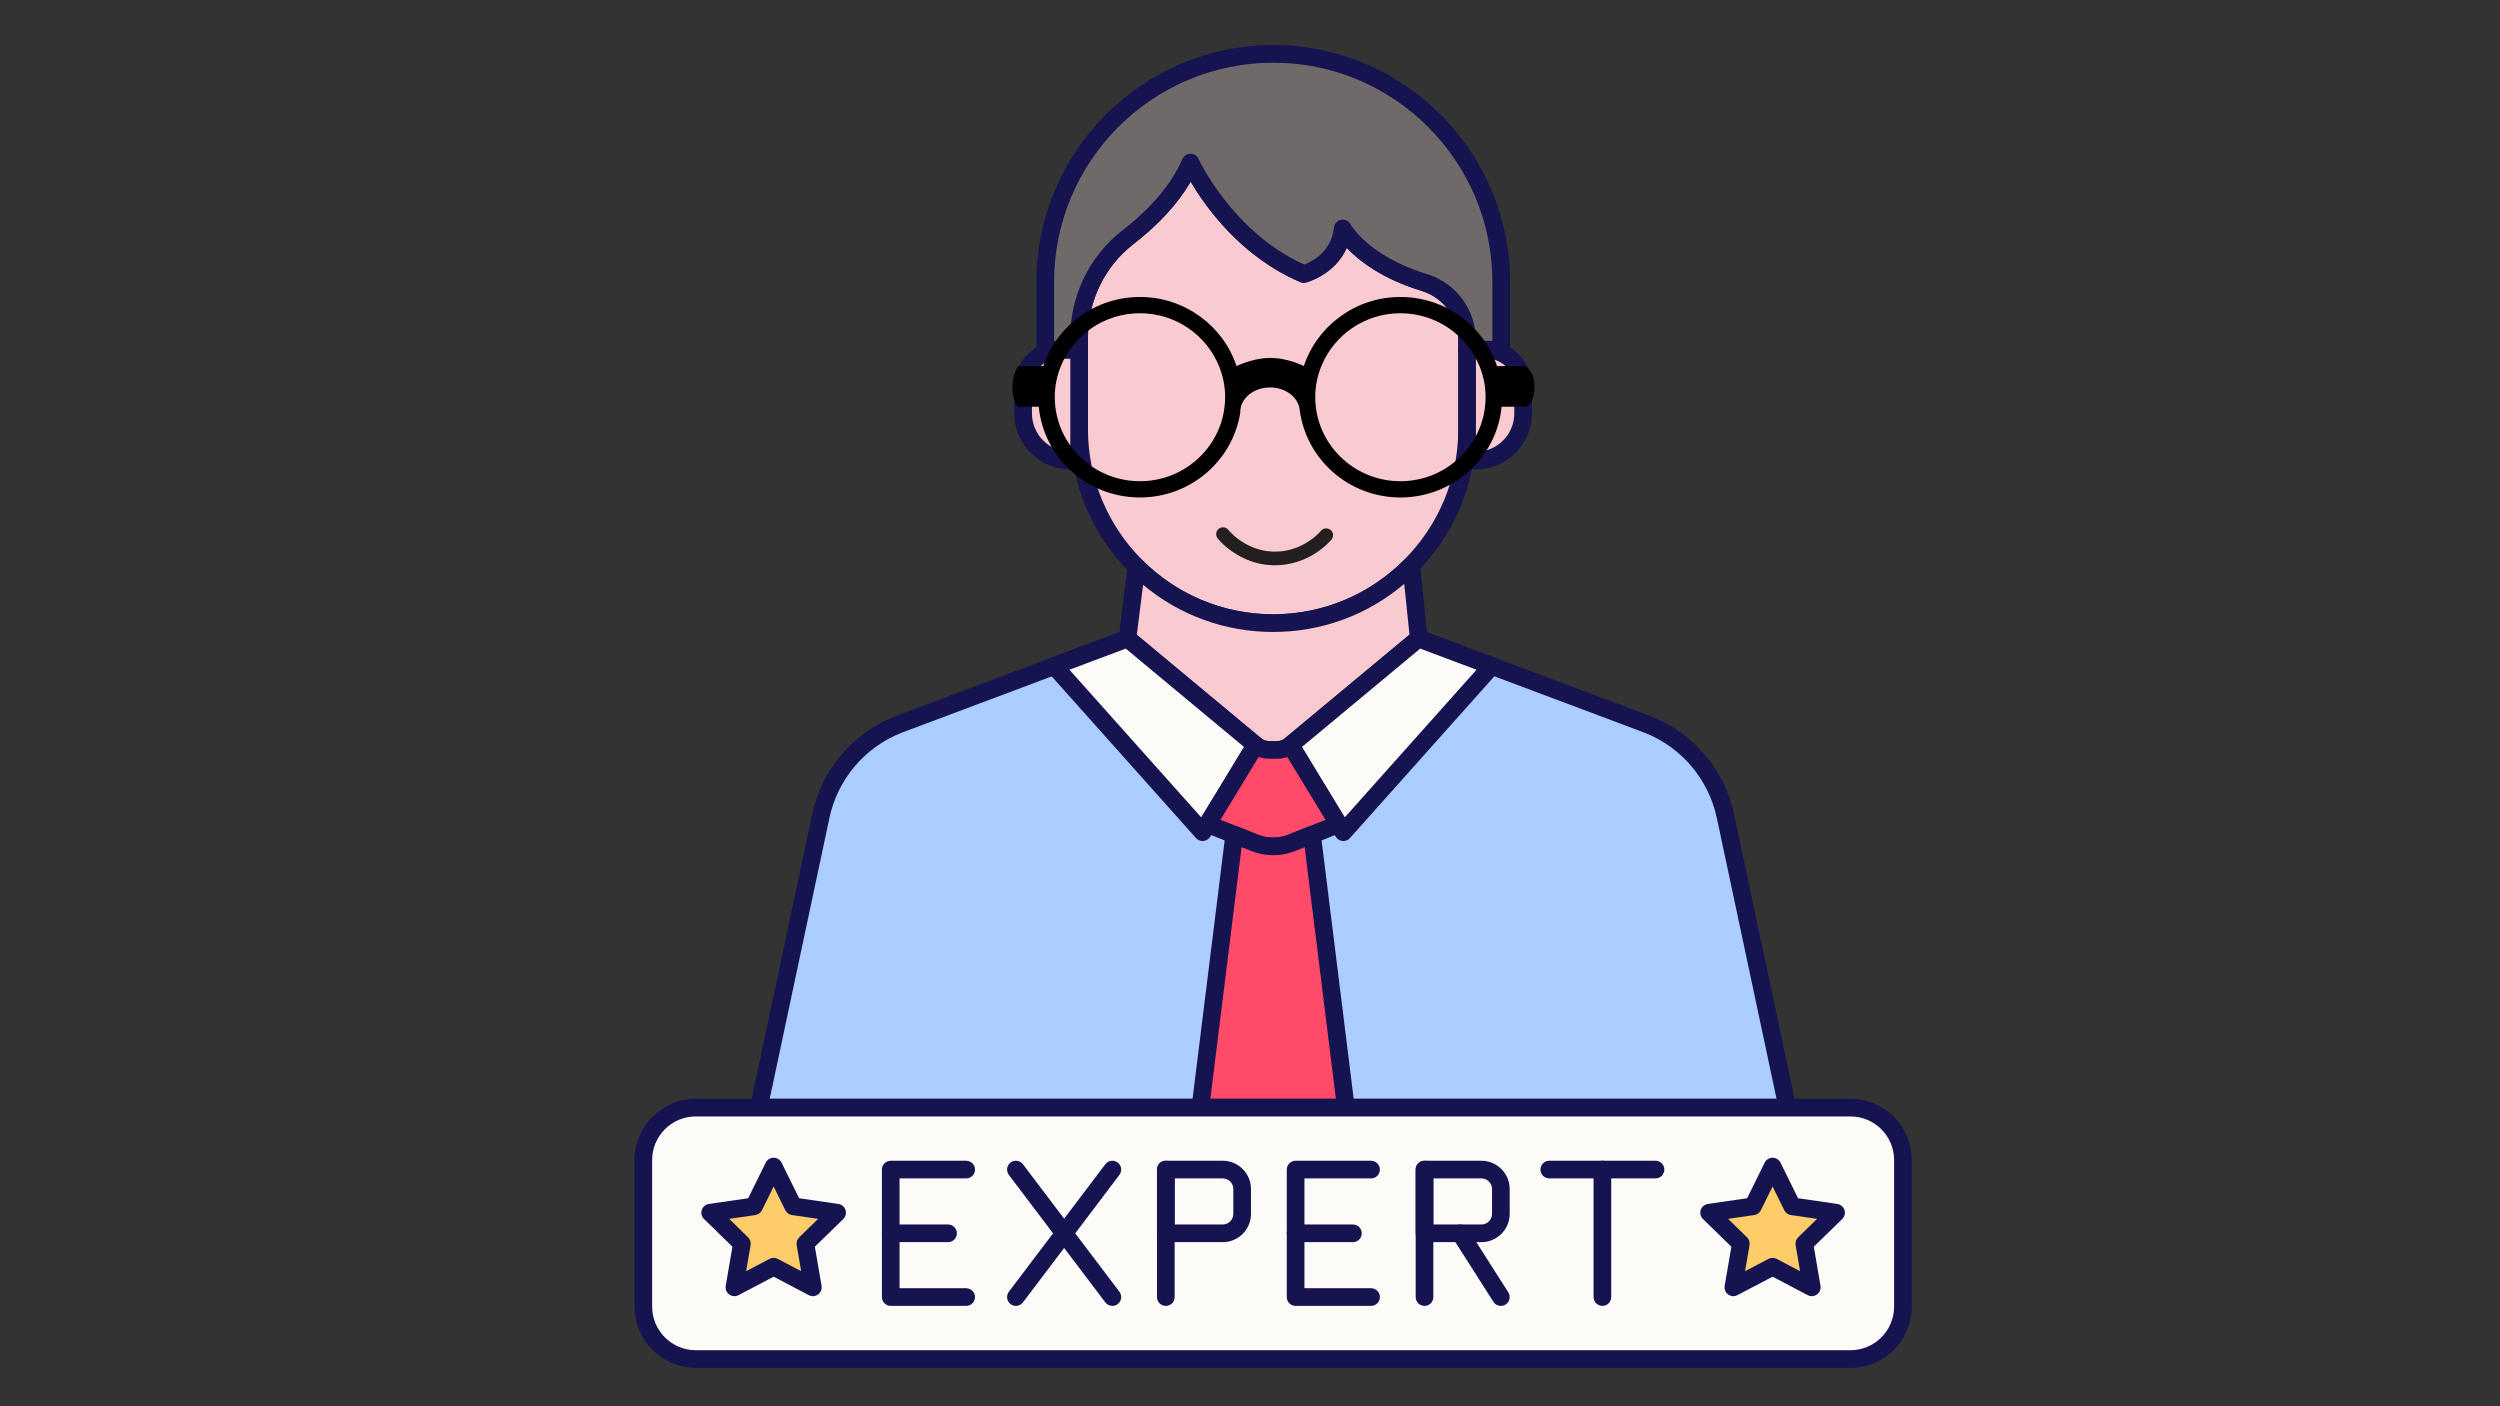
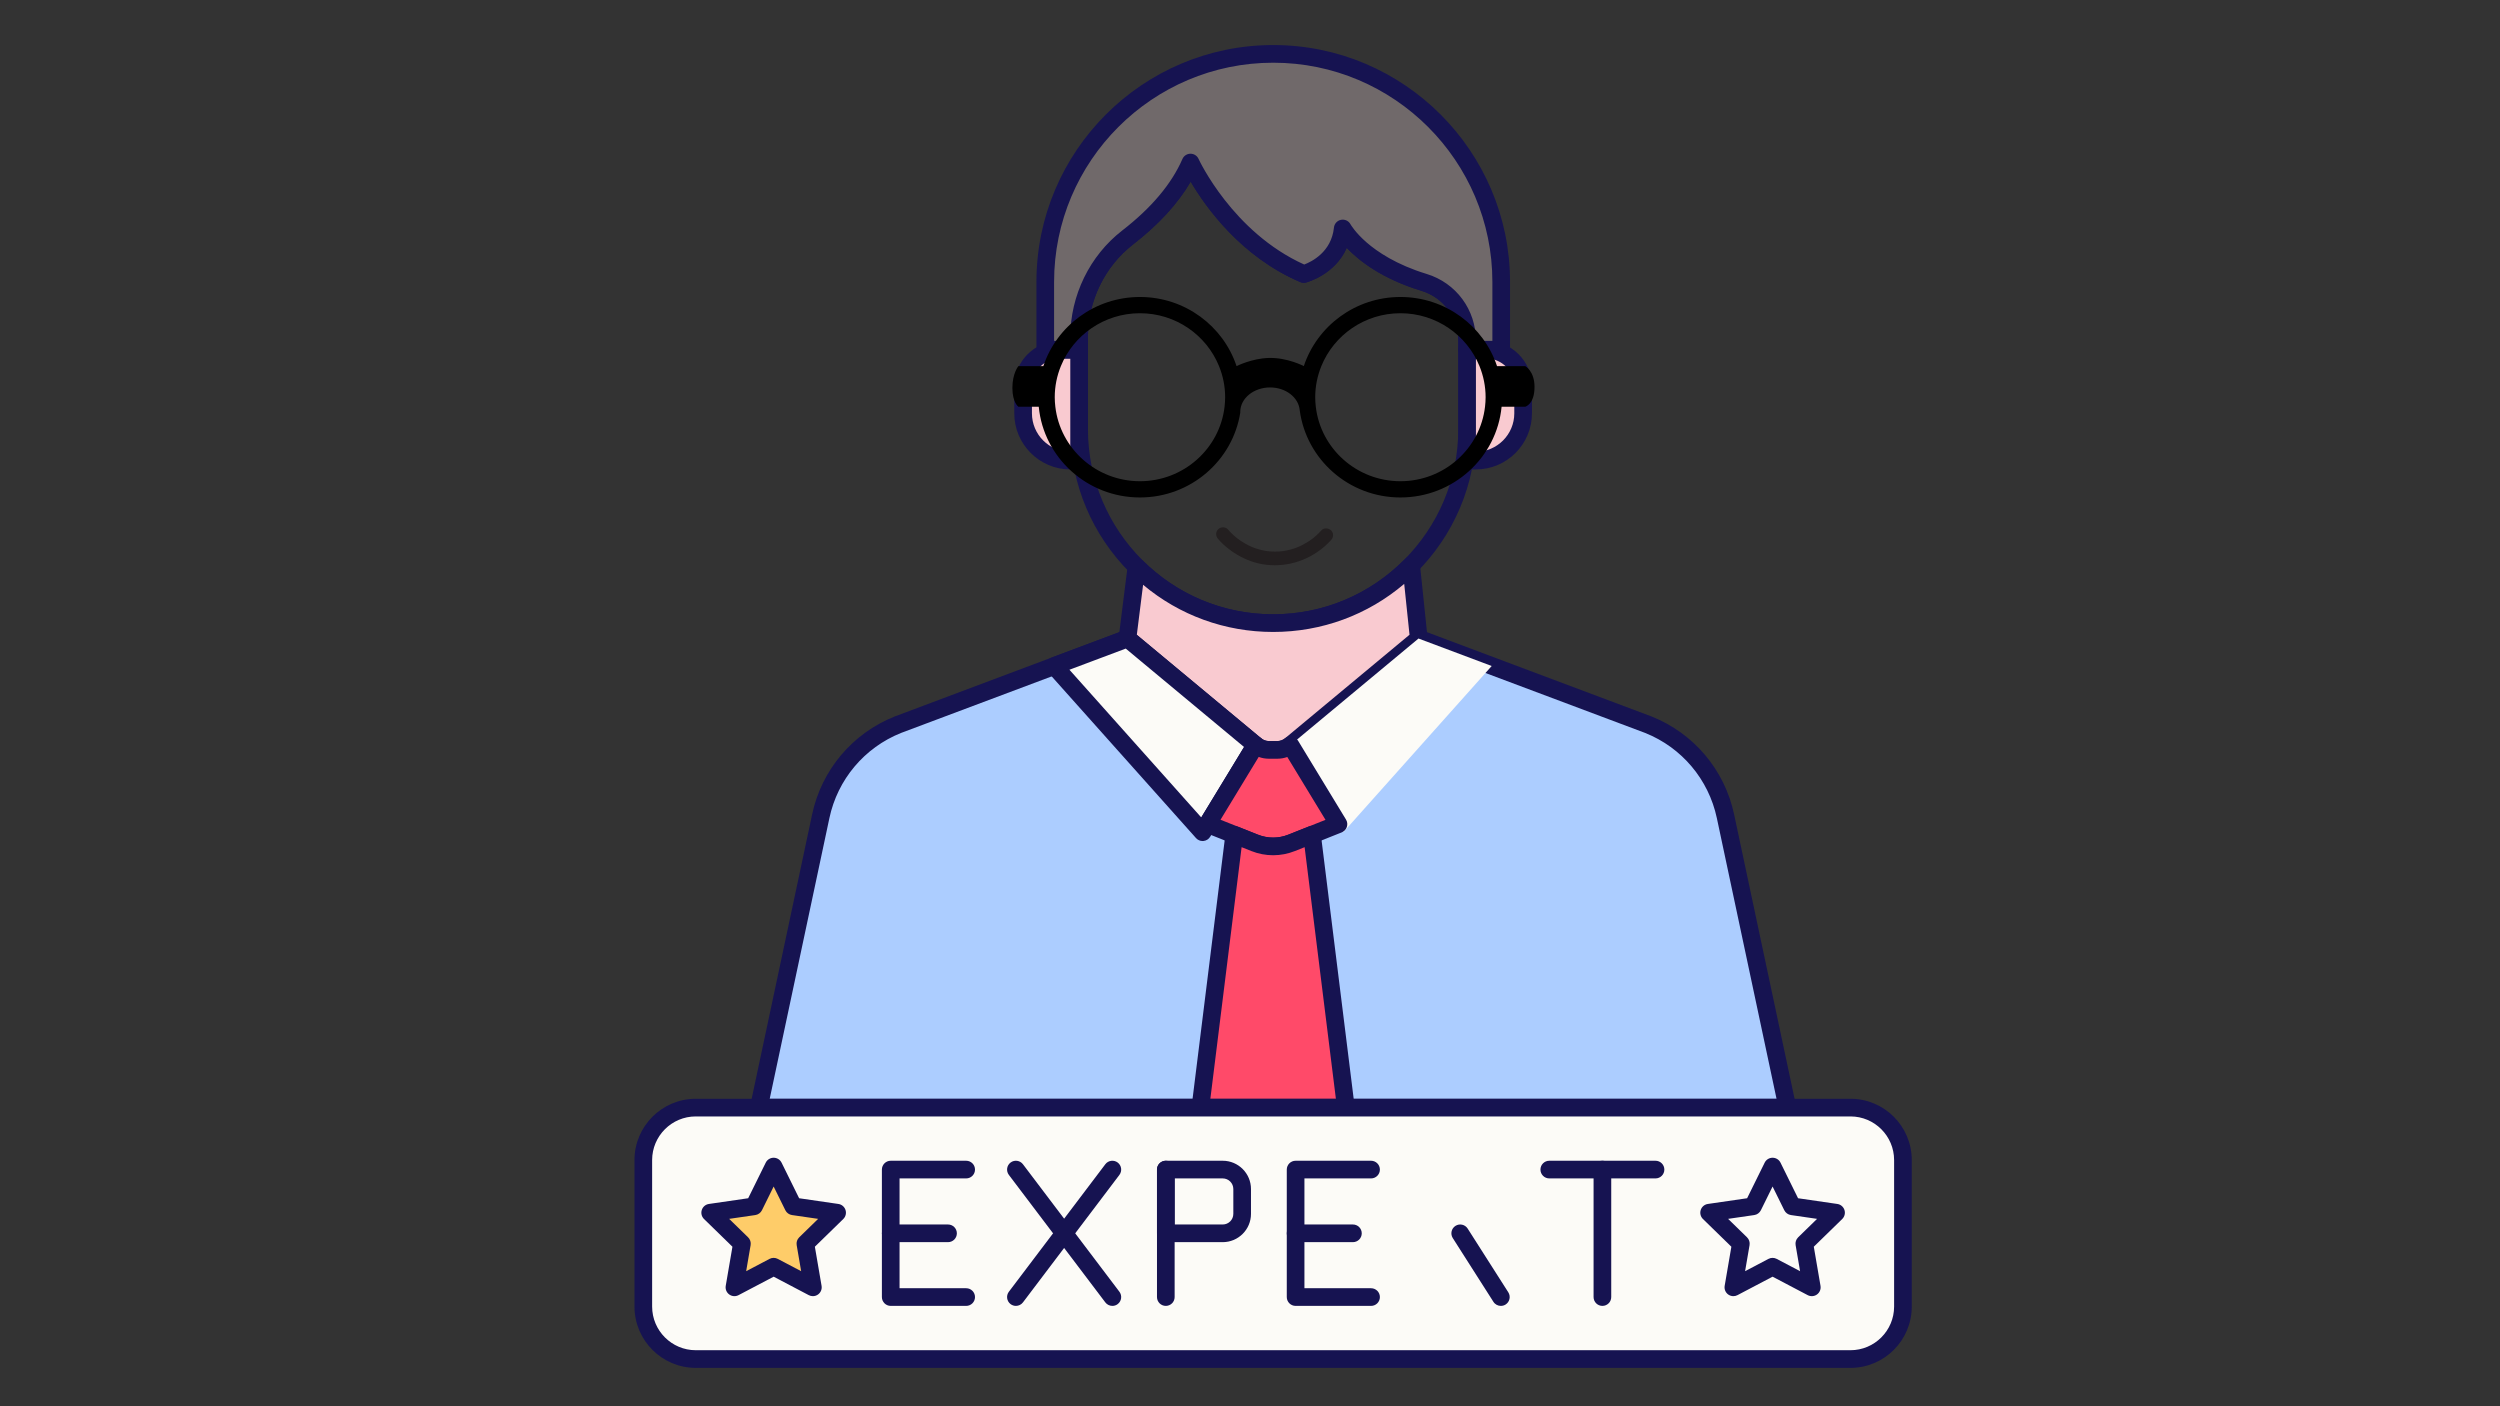
<svg xmlns="http://www.w3.org/2000/svg" width="1920" zoomAndPan="magnify" viewBox="0 0 1440 810" height="1080" preserveAspectRatio="xMidYMid meet" version="1.0">
  <rect x="0" y="0" width="1440" height="810" fill="#333333" stroke="none" />
  <defs>
    <clipPath id="fee61859a6">
      <path d="M 596 25.547 L 870 25.547 L 870 207 L 596 207 Z M 596 25.547 " clip-rule="nonzero" />
    </clipPath>
    <clipPath id="a8ccbebcb0">
      <path d="M 365.441 632 L 1101.191 632 L 1101.191 788 L 365.441 788 Z M 365.441 632 " clip-rule="nonzero" />
    </clipPath>
    <clipPath id="5864e17363">
      <path d="M 583.133 171 L 883.883 171 L 883.883 287 L 583.133 287 Z M 583.133 171 " clip-rule="nonzero" />
    </clipPath>
  </defs>
  <path fill="#accdff" d="M 993.875 470.156 C 988.797 446.273 972.145 426.5 949.48 417.441 L 817.219 367.789 L 743.426 429.16 C 741.266 430.953 738.547 431.938 735.742 431.938 L 730.891 431.938 C 728.082 431.938 725.367 430.953 723.207 429.16 L 649.414 367.789 L 517.156 417.441 C 494.488 426.5 477.836 446.273 472.758 470.156 L 437.07 637.977 L 1029.562 637.977 Z M 993.875 470.156 " fill-opacity="1" fill-rule="nonzero" />
  <path fill="#161351" d="M 1029.562 643.066 L 437.07 643.066 C 435.539 643.066 434.086 642.371 433.121 641.18 C 432.156 639.984 431.781 638.422 432.098 636.918 L 467.785 469.098 C 473.227 443.504 490.977 422.426 515.27 412.715 L 515.367 412.676 L 647.629 363.023 C 649.34 362.383 651.262 362.707 652.668 363.875 L 726.457 425.246 C 727.699 426.281 729.273 426.848 730.891 426.848 L 735.742 426.848 C 737.359 426.848 738.934 426.281 740.176 425.246 L 813.969 363.875 C 815.375 362.707 817.297 362.383 819.008 363.023 L 951.266 412.676 L 951.367 412.715 C 975.656 422.426 993.406 443.5 998.852 469.098 L 1034.535 636.918 C 1034.855 638.422 1034.48 639.984 1033.516 641.18 C 1032.547 642.371 1031.098 643.066 1029.562 643.066 Z M 443.355 632.891 L 1023.281 632.891 L 988.902 471.215 C 984.168 448.965 968.746 430.641 947.641 422.184 L 818.199 373.59 L 746.676 433.07 C 743.613 435.621 739.73 437.023 735.742 437.023 L 730.891 437.023 C 726.902 437.023 723.02 435.621 719.957 433.07 L 648.438 373.59 L 518.992 422.184 C 497.887 430.641 482.465 448.965 477.734 471.215 Z M 443.355 632.891 " fill-opacity="1" fill-rule="nonzero" />
-   <path fill="#f9cad0" d="M 773.414 131.602 C 771.277 152.461 750.961 157.812 750.961 157.812 C 706.051 138.555 685.734 93.629 685.734 93.629 C 678.266 110.816 664.402 125.258 649.527 136.781 C 631.82 150.5 621.578 171.738 621.578 194.141 L 621.578 247.133 C 621.578 308.871 671.605 358.922 733.316 358.922 C 795.027 358.922 845.055 308.871 845.055 247.133 L 845.055 196.262 C 845.055 180.816 834.992 167.137 820.227 162.641 C 784.109 151.648 773.414 131.602 773.414 131.602 Z M 773.414 131.602 " fill-opacity="1" fill-rule="nonzero" />
  <path fill="#161351" d="M 733.316 364.008 C 668.898 364.008 616.492 311.578 616.492 247.133 L 616.492 194.141 C 616.492 170.219 627.68 147.273 646.414 132.758 C 663.188 119.77 674.848 105.922 681.07 91.598 C 681.875 89.754 683.688 88.555 685.699 88.539 L 685.734 88.539 C 687.73 88.539 689.547 89.707 690.367 91.531 C 690.559 91.949 709.945 133.746 751.223 152.367 C 755.469 150.766 766.914 145.172 768.355 131.082 C 768.586 128.855 770.242 127.039 772.434 126.609 C 774.621 126.184 776.828 127.223 777.887 129.176 C 777.934 129.262 780.512 133.844 787.113 139.598 C 793.258 144.957 804.25 152.461 821.707 157.773 C 838.715 162.953 850.145 178.418 850.145 196.258 L 850.145 247.133 C 850.145 311.578 797.734 364.008 733.316 364.008 Z M 685.836 104.633 C 678.465 117.289 667.34 129.418 652.641 140.805 C 636.375 153.406 626.66 173.344 626.66 194.141 L 626.66 247.133 C 626.66 305.969 674.508 353.832 733.316 353.832 C 792.125 353.832 839.969 305.969 839.969 247.133 L 839.969 196.262 C 839.969 182.926 831.441 171.375 818.742 167.508 C 796.027 160.594 782.773 150.168 775.719 142.781 C 768.984 158.141 753.059 162.516 752.254 162.73 C 751.156 163.016 749.996 162.93 748.957 162.484 C 714.676 147.789 694.379 119.184 685.836 104.633 Z M 773.414 131.602 L 773.426 131.602 Z M 773.414 131.602 " fill-opacity="1" fill-rule="nonzero" />
  <path fill="#f9cad0" d="M 610.461 201.418 L 621.578 201.418 L 621.578 264.16 C 621.578 264.797 621.059 265.316 620.422 265.316 L 616.535 265.316 C 601.512 265.316 589.312 253.113 589.312 238.078 L 589.312 222.578 C 589.312 210.898 598.789 201.422 610.461 201.422 Z M 610.461 201.418 " fill-opacity="1" fill-rule="nonzero" />
  <path fill="#161351" d="M 620.426 270.402 L 616.535 270.402 C 598.723 270.402 584.227 255.902 584.227 238.078 L 584.227 222.574 C 584.227 208.102 595.996 196.332 610.461 196.332 L 621.578 196.332 C 624.383 196.332 626.66 198.609 626.66 201.418 L 626.66 264.16 C 626.66 267.602 623.863 270.402 620.426 270.402 Z M 610.461 206.508 C 601.605 206.508 594.398 213.715 594.398 222.574 L 594.398 238.078 C 594.398 250.273 604.305 260.203 616.492 260.227 L 616.492 206.508 Z M 610.461 206.508 " fill-opacity="1" fill-rule="nonzero" />
  <path fill="#f9cad0" d="M 850.098 265.312 L 846.211 265.312 C 845.574 265.312 845.055 264.797 845.055 264.16 L 845.055 201.418 L 856.172 201.418 C 867.844 201.418 877.32 210.898 877.32 222.574 L 877.32 238.078 C 877.32 253.109 865.121 265.312 850.098 265.312 Z M 850.098 265.312 " fill-opacity="1" fill-rule="nonzero" />
  <path fill="#161351" d="M 850.098 270.402 L 846.211 270.402 C 842.77 270.402 839.973 267.602 839.973 264.16 L 839.973 201.418 C 839.973 198.609 842.25 196.332 845.059 196.332 L 856.172 196.332 C 870.637 196.332 882.406 208.102 882.406 222.574 L 882.406 238.078 C 882.406 255.902 867.91 270.402 850.098 270.402 Z M 850.141 206.508 L 850.141 260.227 C 862.328 260.203 872.234 250.277 872.234 238.078 L 872.234 222.574 C 872.234 213.715 865.031 206.508 856.172 206.508 Z M 850.141 206.508 " fill-opacity="1" fill-rule="nonzero" />
  <path fill="#70696a" d="M 845.055 201.418 L 862.945 201.418 C 863.539 201.418 864.121 201.465 864.699 201.535 L 864.699 162.402 C 864.699 89.852 805.906 31.035 733.383 31.035 C 660.863 31.035 602.07 89.852 602.07 162.402 L 602.07 201.516 C 602.602 201.457 603.141 201.418 603.688 201.418 L 621.578 201.418 L 621.578 194.141 C 621.578 171.738 631.816 150.496 649.527 136.781 C 664.402 125.258 678.266 110.812 685.734 93.629 C 685.734 93.629 706.051 138.555 750.957 157.812 C 750.957 157.812 771.273 152.461 773.414 131.602 C 773.414 131.602 784.109 151.648 820.227 162.641 C 834.992 167.137 845.055 180.816 845.055 196.262 Z M 845.055 201.418 " fill-opacity="1" fill-rule="nonzero" />
  <g clip-path="url(#fee61859a6)">
    <path fill="#161351" d="M 864.699 206.621 C 864.496 206.621 864.293 206.609 864.09 206.586 C 863.633 206.531 863.27 206.508 862.945 206.508 L 845.055 206.508 C 842.25 206.508 839.973 204.23 839.973 201.418 L 839.973 196.262 C 839.973 182.926 831.441 171.375 818.746 167.508 C 796.031 160.594 782.773 150.168 775.723 142.781 C 768.984 158.141 753.059 162.516 752.254 162.73 C 751.16 163.016 749.996 162.93 748.957 162.484 C 714.676 147.789 694.379 119.184 685.84 104.633 C 678.465 117.289 667.34 129.418 652.641 140.805 C 636.375 153.406 626.664 173.344 626.664 194.141 L 626.664 201.418 C 626.664 204.23 624.387 206.508 621.578 206.508 L 603.688 206.508 C 603.375 206.508 603.031 206.527 602.637 206.57 C 601.199 206.73 599.762 206.273 598.68 205.309 C 597.602 204.344 596.984 202.965 596.984 201.516 L 596.984 162.402 C 596.984 87.16 658.176 25.945 733.387 25.945 C 808.594 25.945 869.785 87.16 869.785 162.402 L 869.785 201.535 C 869.785 202.992 869.16 204.379 868.07 205.344 C 867.137 206.172 865.934 206.621 864.699 206.621 Z M 850.141 196.332 L 859.613 196.332 L 859.613 162.402 C 859.613 92.77 802.988 36.121 733.383 36.121 C 663.781 36.121 607.156 92.77 607.156 162.402 L 607.156 196.332 L 616.492 196.332 L 616.492 194.141 C 616.492 170.219 627.676 147.273 646.414 132.758 C 663.188 119.77 674.844 105.922 681.07 91.598 C 681.871 89.754 683.688 88.555 685.695 88.539 L 685.734 88.539 C 687.73 88.539 689.543 89.707 690.367 91.531 C 690.559 91.953 709.945 133.746 751.223 152.367 C 755.465 150.766 766.91 145.172 768.355 131.082 C 768.582 128.855 770.238 127.039 772.434 126.609 C 774.629 126.18 776.848 127.23 777.898 129.207 C 777.91 129.223 780.48 133.816 787.109 139.598 C 793.258 144.957 804.246 152.461 821.703 157.777 C 838.715 162.953 850.141 178.418 850.141 196.262 Z M 850.141 196.332 " fill-opacity="1" fill-rule="nonzero" />
  </g>
  <path fill="#f9cad0" d="M 733.316 358.922 C 702.605 358.922 674.793 346.523 654.598 326.465 L 649.414 367.789 L 723.207 429.16 C 725.367 430.957 728.086 431.938 730.891 431.938 L 735.742 431.938 C 738.551 431.938 741.266 430.957 743.426 429.16 L 817.219 367.789 L 812.824 325.668 C 792.566 346.195 764.43 358.922 733.316 358.922 Z M 733.316 358.922 " fill-opacity="1" fill-rule="nonzero" />
  <path fill="#161351" d="M 735.742 437.027 L 730.891 437.027 C 726.906 437.027 723.023 435.621 719.957 433.074 L 646.164 371.699 C 644.828 370.59 644.152 368.879 644.367 367.156 L 649.551 325.832 C 649.789 323.906 651.105 322.285 652.938 321.656 C 654.77 321.02 656.801 321.488 658.18 322.855 C 678.293 342.832 704.977 353.832 733.316 353.832 C 762.055 353.832 789.004 342.562 809.207 322.098 C 810.586 320.695 812.656 320.215 814.508 320.871 C 816.363 321.523 817.68 323.184 817.883 325.145 L 822.273 367.262 C 822.449 368.949 821.773 370.617 820.469 371.703 L 746.676 433.074 C 743.609 435.625 739.727 437.027 735.742 437.027 Z M 654.809 365.656 L 726.457 425.246 C 727.703 426.281 729.277 426.852 730.891 426.852 L 735.742 426.852 C 737.359 426.852 738.934 426.281 740.176 425.246 L 811.879 365.613 L 808.824 336.32 C 787.75 354.246 761.309 364.008 733.316 364.008 C 705.637 364.008 679.398 354.426 658.422 336.836 Z M 654.809 365.656 " fill-opacity="1" fill-rule="nonzero" />
  <path fill="#fcfbf7" d="M 649.414 367.789 L 607.25 383.617 L 692.699 479.348 L 723.207 429.16 Z M 649.414 367.789 " fill-opacity="1" fill-rule="nonzero" />
  <path fill="#161351" d="M 692.699 484.438 C 691.258 484.438 689.875 483.824 688.906 482.738 L 603.457 387.008 C 602.34 385.754 601.91 384.031 602.312 382.402 C 602.715 380.77 603.895 379.445 605.465 378.855 L 647.629 363.027 C 649.34 362.387 651.262 362.707 652.664 363.879 L 726.457 425.25 C 728.395 426.859 728.859 429.648 727.551 431.805 L 697.047 481.992 C 696.207 483.367 694.77 484.266 693.164 484.414 C 693.008 484.43 692.855 484.438 692.699 484.438 Z M 615.992 385.77 L 691.922 470.84 L 716.582 430.27 L 648.434 373.59 L 615.992 385.773 Z M 615.992 385.77 " fill-opacity="1" fill-rule="nonzero" />
  <path fill="#fcfbf7" d="M 817.059 367.789 L 859.219 383.617 L 773.77 479.348 L 743.266 429.16 Z M 817.059 367.789 " fill-opacity="1" fill-rule="nonzero" />
-   <path fill="#161351" d="M 773.773 484.438 C 773.617 484.438 773.461 484.43 773.309 484.414 C 771.703 484.266 770.262 483.367 769.426 481.992 L 738.918 431.805 C 737.609 429.648 738.074 426.859 740.016 425.25 L 813.809 363.879 C 815.211 362.711 817.137 362.387 818.844 363.027 L 861.008 378.855 C 862.578 379.445 863.758 380.773 864.16 382.402 C 864.562 384.031 864.133 385.754 863.016 387.008 L 777.566 482.738 C 776.598 483.824 775.215 484.438 773.773 484.438 Z M 749.887 430.266 L 774.551 470.836 L 850.48 385.77 L 818.035 373.59 L 749.891 430.266 Z M 749.887 430.266 " fill-opacity="1" fill-rule="nonzero" />
  <path fill="#ff4a69" d="M 743.316 429.246 C 741.176 430.984 738.504 431.938 735.742 431.938 L 730.891 431.938 C 728.082 431.938 725.367 430.957 723.207 429.16 L 695.543 474.668 C 695.543 474.668 722.668 485.48 722.668 485.48 C 729.504 488.203 737.129 488.203 743.965 485.48 L 770.961 474.723 L 743.316 429.242 Z M 743.316 429.246 " fill-opacity="1" fill-rule="nonzero" />
  <path fill="#161351" d="M 733.316 492.621 C 729.07 492.621 724.828 491.816 720.785 490.207 L 693.664 479.395 C 692.273 478.844 691.195 477.703 690.723 476.281 C 690.246 474.863 690.422 473.305 691.199 472.027 L 718.863 426.516 C 719.629 425.254 720.91 424.387 722.367 424.141 C 723.832 423.898 725.32 424.301 726.457 425.246 C 727.703 426.281 729.277 426.852 730.891 426.852 L 735.742 426.852 C 737.324 426.852 738.875 426.297 740.109 425.293 C 741.25 424.367 742.734 423.98 744.184 424.23 C 745.629 424.48 746.898 425.344 747.66 426.602 L 775.305 472.078 C 776.082 473.355 776.258 474.914 775.781 476.332 C 775.305 477.754 774.23 478.895 772.84 479.449 L 745.848 490.207 C 741.809 491.816 737.562 492.621 733.316 492.621 Z M 703.016 472.172 L 724.551 480.754 C 730.203 483.008 736.43 483.008 742.082 480.754 L 763.488 472.223 L 741.484 436.027 C 739.648 436.684 737.707 437.027 735.742 437.027 L 730.891 437.027 C 728.875 437.027 726.883 436.668 725.012 435.984 Z M 703.016 472.172 " fill-opacity="1" fill-rule="nonzero" />
  <path fill="#ff4a69" d="M 755.703 480.801 L 743.965 485.48 C 737.129 488.203 729.504 488.203 722.668 485.48 L 710.934 480.805 L 691.41 637.977 L 775.227 637.977 Z M 755.703 480.801 " fill-opacity="1" fill-rule="nonzero" />
  <path fill="#161351" d="M 775.227 643.066 L 691.41 643.066 C 689.953 643.066 688.566 642.438 687.598 641.348 C 686.633 640.254 686.184 638.797 686.363 637.352 L 705.887 480.176 C 706.082 478.613 706.988 477.227 708.348 476.426 C 709.703 475.621 711.355 475.496 712.816 476.078 L 724.551 480.754 C 730.203 483.004 736.43 483.008 742.082 480.754 L 753.82 476.078 C 755.285 475.492 756.934 475.621 758.289 476.422 C 759.645 477.227 760.555 478.609 760.75 480.176 L 780.273 637.352 C 780.453 638.797 780.004 640.254 779.039 641.348 C 778.07 642.438 776.684 643.066 775.227 643.066 Z M 697.168 632.891 L 769.469 632.891 L 751.465 487.969 L 745.848 490.207 C 737.766 493.426 728.867 493.426 720.785 490.207 L 715.168 487.969 Z M 697.168 632.891 " fill-opacity="1" fill-rule="nonzero" />
  <path fill="#fcfbf7" d="M 400.754 637.977 L 1065.879 637.977 C 1066.867 637.977 1067.855 638.027 1068.84 638.125 C 1069.824 638.219 1070.801 638.363 1071.773 638.559 C 1072.742 638.75 1073.699 638.992 1074.648 639.277 C 1075.594 639.566 1076.523 639.898 1077.438 640.277 C 1078.352 640.656 1079.246 641.078 1080.117 641.547 C 1080.992 642.012 1081.84 642.52 1082.66 643.07 C 1083.484 643.621 1084.277 644.211 1085.043 644.836 C 1085.809 645.465 1086.539 646.129 1087.238 646.828 C 1087.938 647.531 1088.602 648.262 1089.23 649.027 C 1089.859 649.793 1090.445 650.586 1090.996 651.41 C 1091.547 652.234 1092.055 653.082 1092.52 653.953 C 1092.988 654.828 1093.41 655.719 1093.789 656.633 C 1094.168 657.551 1094.5 658.48 1094.789 659.426 C 1095.074 660.375 1095.316 661.332 1095.508 662.305 C 1095.699 663.273 1095.844 664.254 1095.941 665.238 C 1096.039 666.223 1096.09 667.211 1096.09 668.199 L 1096.09 752.586 C 1096.09 753.574 1096.039 754.562 1095.941 755.547 C 1095.844 756.535 1095.699 757.512 1095.508 758.48 C 1095.316 759.453 1095.074 760.414 1094.789 761.359 C 1094.5 762.305 1094.168 763.238 1093.789 764.152 C 1093.41 765.066 1092.988 765.961 1092.52 766.832 C 1092.055 767.707 1091.547 768.555 1090.996 769.379 C 1090.445 770.199 1089.859 770.996 1089.23 771.758 C 1088.602 772.523 1087.938 773.258 1087.238 773.957 C 1086.539 774.656 1085.809 775.32 1085.043 775.949 C 1084.277 776.578 1083.484 777.164 1082.66 777.715 C 1081.84 778.266 1080.992 778.773 1080.117 779.242 C 1079.246 779.707 1078.352 780.129 1077.438 780.508 C 1076.523 780.887 1075.594 781.219 1074.648 781.508 C 1073.699 781.797 1072.742 782.035 1071.773 782.227 C 1070.801 782.422 1069.824 782.566 1068.84 782.664 C 1067.855 782.762 1066.867 782.809 1065.879 782.809 L 400.754 782.809 C 399.766 782.809 398.777 782.762 397.793 782.664 C 396.809 782.566 395.832 782.422 394.859 782.227 C 393.891 782.035 392.934 781.797 391.984 781.508 C 391.039 781.219 390.109 780.887 389.195 780.508 C 388.281 780.129 387.387 779.707 386.512 779.242 C 385.641 778.773 384.793 778.266 383.973 777.715 C 383.148 777.164 382.355 776.578 381.59 775.949 C 380.824 775.32 380.094 774.656 379.395 773.957 C 378.691 773.258 378.031 772.523 377.402 771.758 C 376.773 770.996 376.184 770.199 375.637 769.379 C 375.086 768.555 374.578 767.707 374.113 766.832 C 373.645 765.961 373.223 765.066 372.844 764.152 C 372.465 763.238 372.133 762.305 371.844 761.359 C 371.559 760.414 371.316 759.453 371.125 758.48 C 370.934 757.512 370.785 756.535 370.691 755.547 C 370.594 754.562 370.543 753.574 370.543 752.586 L 370.543 668.199 C 370.543 667.211 370.594 666.223 370.691 665.238 C 370.785 664.254 370.934 663.273 371.125 662.305 C 371.316 661.332 371.559 660.375 371.844 659.426 C 372.133 658.48 372.465 657.551 372.844 656.633 C 373.223 655.719 373.645 654.828 374.113 653.953 C 374.578 653.082 375.086 652.234 375.637 651.41 C 376.184 650.586 376.773 649.793 377.402 649.027 C 378.031 648.262 378.691 647.531 379.395 646.828 C 380.094 646.129 380.824 645.465 381.59 644.836 C 382.355 644.211 383.148 643.621 383.973 643.07 C 384.793 642.52 385.641 642.012 386.512 641.547 C 387.387 641.078 388.281 640.656 389.195 640.277 C 390.109 639.898 391.039 639.566 391.984 639.277 C 392.934 638.992 393.891 638.75 394.859 638.559 C 395.832 638.363 396.809 638.219 397.793 638.125 C 398.777 638.027 399.766 637.977 400.754 637.977 Z M 400.754 637.977 " fill-opacity="1" fill-rule="nonzero" />
  <g clip-path="url(#a8ccbebcb0)">
    <path fill="#161351" d="M 1065.879 787.898 L 400.754 787.898 C 381.293 787.898 365.461 772.059 365.461 752.586 L 365.461 668.199 C 365.461 648.73 381.293 632.891 400.754 632.891 L 1065.879 632.891 C 1085.34 632.891 1101.176 648.73 1101.176 668.199 L 1101.176 752.586 C 1101.176 772.059 1085.34 787.898 1065.879 787.898 Z M 400.754 643.066 C 386.902 643.066 375.629 654.34 375.629 668.199 L 375.629 752.586 C 375.629 766.445 386.902 777.723 400.754 777.723 L 1065.879 777.723 C 1079.734 777.723 1091.004 766.445 1091.004 752.586 L 1091.004 668.199 C 1091.004 654.34 1079.734 643.066 1065.879 643.066 Z M 400.754 643.066 " fill-opacity="1" fill-rule="nonzero" />
  </g>
  <path fill="#161351" d="M 546.07 715.48 L 513.055 715.48 C 510.246 715.48 507.969 713.203 507.969 710.395 C 507.969 707.582 510.246 705.305 513.055 705.305 L 546.07 705.305 C 548.875 705.305 551.152 707.582 551.152 710.395 C 551.152 713.203 548.875 715.48 546.07 715.48 Z M 546.07 715.48 " fill-opacity="1" fill-rule="nonzero" />
  <path fill="#161351" d="M 556.516 752.195 L 513.055 752.195 C 510.246 752.195 507.969 749.918 507.969 747.109 L 507.969 673.676 C 507.969 670.867 510.246 668.59 513.055 668.59 L 556.516 668.59 C 559.324 668.59 561.602 670.867 561.602 673.676 C 561.602 676.488 559.324 678.766 556.516 678.766 L 518.141 678.766 L 518.141 742.02 L 556.516 742.02 C 559.324 742.02 561.602 744.297 561.602 747.109 C 561.602 749.918 559.324 752.195 556.516 752.195 Z M 556.516 752.195 " fill-opacity="1" fill-rule="nonzero" />
  <path fill="#161351" d="M 779.285 715.48 L 746.27 715.48 C 743.461 715.48 741.184 713.203 741.184 710.395 C 741.184 707.582 743.461 705.305 746.27 705.305 L 779.285 705.305 C 782.09 705.305 784.367 707.582 784.367 710.395 C 784.367 713.203 782.09 715.48 779.285 715.48 Z M 779.285 715.48 " fill-opacity="1" fill-rule="nonzero" />
  <path fill="#161351" d="M 789.73 752.195 L 746.266 752.195 C 743.461 752.195 741.184 749.918 741.184 747.109 L 741.184 673.676 C 741.184 670.867 743.461 668.59 746.266 668.59 L 789.73 668.59 C 792.539 668.59 794.816 670.867 794.816 673.676 C 794.816 676.488 792.539 678.766 789.73 678.766 L 751.352 678.766 L 751.352 742.02 L 789.73 742.02 C 792.539 742.02 794.816 744.297 794.816 747.109 C 794.816 749.918 792.539 752.195 789.73 752.195 Z M 789.73 752.195 " fill-opacity="1" fill-rule="nonzero" />
  <path fill="#161351" d="M 671.504 752.195 C 668.695 752.195 666.422 749.918 666.422 747.109 L 666.422 673.676 C 666.422 670.867 668.695 668.59 671.504 668.59 C 674.312 668.59 676.59 670.867 676.59 673.676 L 676.59 747.109 C 676.59 749.918 674.312 752.195 671.504 752.195 Z M 671.504 752.195 " fill-opacity="1" fill-rule="nonzero" />
  <path fill="#161351" d="M 704.289 715.48 L 671.504 715.48 C 668.695 715.48 666.418 713.203 666.418 710.395 L 666.418 673.676 C 666.418 670.867 668.695 668.59 671.504 668.59 L 704.289 668.59 C 713.266 668.59 720.566 675.895 720.566 684.875 L 720.566 699.195 C 720.566 708.176 713.266 715.48 704.289 715.48 Z M 676.59 705.305 L 704.289 705.305 C 707.656 705.305 710.398 702.566 710.398 699.195 L 710.398 684.875 C 710.398 681.504 707.656 678.766 704.289 678.766 L 676.59 678.766 Z M 676.59 705.305 " fill-opacity="1" fill-rule="nonzero" />
-   <path fill="#161351" d="M 820.516 752.195 C 817.707 752.195 815.43 749.918 815.43 747.109 L 815.43 673.676 C 815.43 670.867 817.707 668.59 820.516 668.59 C 823.324 668.59 825.602 670.867 825.602 673.676 L 825.602 747.109 C 825.602 749.918 823.324 752.195 820.516 752.195 Z M 820.516 752.195 " fill-opacity="1" fill-rule="nonzero" />
  <path fill="#161351" d="M 864.5 752.199 C 862.82 752.199 861.176 751.367 860.207 749.844 L 836.797 713.129 C 835.285 710.762 835.98 707.613 838.348 706.105 C 840.715 704.594 843.859 705.289 845.371 707.656 L 868.781 744.371 C 870.293 746.742 869.598 749.887 867.23 751.398 C 866.383 751.938 865.438 752.195 864.5 752.195 Z M 864.5 752.199 " fill-opacity="1" fill-rule="nonzero" />
-   <path fill="#161351" d="M 853.301 715.48 L 820.516 715.48 C 817.707 715.48 815.43 713.203 815.43 710.395 L 815.43 673.676 C 815.43 670.867 817.707 668.59 820.516 668.59 L 853.301 668.59 C 862.277 668.59 869.578 675.895 869.578 684.875 L 869.578 699.195 C 869.578 708.176 862.277 715.48 853.301 715.48 Z M 825.602 705.305 L 853.301 705.305 C 856.668 705.305 859.41 702.566 859.41 699.195 L 859.41 684.875 C 859.41 681.504 856.668 678.766 853.301 678.766 L 825.602 678.766 Z M 825.602 705.305 " fill-opacity="1" fill-rule="nonzero" />
  <path fill="#161351" d="M 922.984 752.195 C 920.176 752.195 917.898 749.918 917.898 747.109 L 917.898 673.676 C 917.898 670.867 920.176 668.59 922.984 668.59 C 925.793 668.59 928.07 670.867 928.07 673.676 L 928.07 747.109 C 928.07 749.918 925.793 752.195 922.984 752.195 Z M 922.984 752.195 " fill-opacity="1" fill-rule="nonzero" />
  <path fill="#161351" d="M 953.578 678.766 L 892.387 678.766 C 889.578 678.766 887.301 676.488 887.301 673.676 C 887.301 670.867 889.578 668.59 892.387 668.59 L 953.578 668.59 C 956.387 668.59 958.664 670.867 958.664 673.676 C 958.664 676.488 956.387 678.766 953.578 678.766 Z M 953.578 678.766 " fill-opacity="1" fill-rule="nonzero" />
  <path fill="#161351" d="M 585.16 752.195 C 584.094 752.195 583.016 751.859 582.094 751.164 C 579.855 749.469 579.414 746.277 581.109 744.039 L 636.664 670.605 C 638.359 668.367 641.547 667.926 643.789 669.621 C 646.027 671.316 646.469 674.508 644.773 676.746 L 589.219 750.18 C 588.219 751.5 586.699 752.195 585.16 752.195 Z M 585.16 752.195 " fill-opacity="1" fill-rule="nonzero" />
  <path fill="#161351" d="M 640.723 752.195 C 639.184 752.195 637.664 751.5 636.664 750.18 L 581.109 676.75 C 579.414 674.508 579.855 671.316 582.094 669.621 C 584.336 667.926 587.523 668.367 589.219 670.609 L 644.773 744.039 C 646.469 746.281 646.027 749.469 643.789 751.164 C 642.871 751.863 641.793 752.199 640.723 752.199 Z M 640.723 752.195 " fill-opacity="1" fill-rule="nonzero" />
-   <path fill="#fecc69" d="M 1021.012 671.941 L 1032.305 694.84 L 1057.566 698.512 L 1039.289 716.336 L 1043.602 741.5 L 1021.012 729.617 L 998.418 741.5 L 1002.734 716.336 L 984.457 698.512 L 1009.715 694.84 Z M 1021.012 671.941 " fill-opacity="1" fill-rule="nonzero" />
  <path fill="#161351" d="M 998.418 746.59 C 997.363 746.59 996.316 746.262 995.43 745.617 C 993.863 744.48 993.082 742.551 993.406 740.641 L 997.27 718.109 L 980.906 702.152 C 979.52 700.801 979.023 698.781 979.621 696.938 C 980.219 695.094 981.812 693.754 983.727 693.477 L 1006.34 690.188 L 1016.449 669.691 C 1017.305 667.953 1019.074 666.855 1021.012 666.855 C 1022.945 666.855 1024.715 667.953 1025.57 669.691 L 1035.684 690.188 L 1058.293 693.477 C 1060.211 693.754 1061.801 695.098 1062.402 696.938 C 1063 698.781 1062.5 700.801 1061.113 702.152 L 1044.75 718.109 L 1048.613 740.641 C 1048.941 742.551 1048.156 744.48 1046.59 745.617 C 1045.023 746.754 1042.949 746.906 1041.234 746.004 L 1021.008 735.367 L 1000.785 746.004 C 1000.043 746.398 999.23 746.59 998.418 746.59 Z M 1021.012 724.531 C 1021.824 724.531 1022.637 724.727 1023.375 725.117 L 1036.848 732.203 L 1034.273 717.191 C 1033.992 715.543 1034.539 713.859 1035.738 712.691 L 1046.637 702.062 L 1031.574 699.875 C 1029.918 699.633 1028.484 698.594 1027.746 697.09 L 1021.008 683.438 L 1014.273 697.09 C 1013.531 698.594 1012.102 699.633 1010.445 699.875 L 995.383 702.062 L 1006.281 712.691 C 1007.48 713.859 1008.027 715.543 1007.746 717.191 L 1005.172 732.199 L 1018.641 725.117 C 1019.383 724.727 1020.195 724.531 1021.008 724.531 Z M 1021.012 724.531 " fill-opacity="1" fill-rule="nonzero" />
  <path fill="#fecc69" d="M 445.625 671.941 L 456.918 694.84 L 482.176 698.512 L 463.902 716.336 L 468.215 741.5 L 445.625 729.617 L 423.031 741.5 L 427.348 716.336 L 409.07 698.512 L 434.328 694.84 Z M 445.625 671.941 " fill-opacity="1" fill-rule="nonzero" />
  <path fill="#161351" d="M 468.215 746.59 C 467.406 746.59 466.59 746.398 465.848 746.004 L 445.625 735.367 L 425.398 746.004 C 423.684 746.906 421.609 746.758 420.043 745.617 C 418.477 744.48 417.691 742.551 418.02 740.641 L 421.883 718.109 L 405.52 702.152 C 404.133 700.801 403.637 698.781 404.234 696.938 C 404.832 695.094 406.422 693.754 408.34 693.477 L 430.949 690.188 L 441.062 669.691 C 441.918 667.953 443.688 666.855 445.621 666.855 C 447.559 666.855 449.328 667.953 450.184 669.691 L 460.297 690.188 L 482.906 693.477 C 484.824 693.754 486.414 695.098 487.012 696.938 C 487.609 698.781 487.113 700.801 485.727 702.152 L 469.363 718.109 L 473.227 740.641 C 473.555 742.551 472.77 744.48 471.203 745.617 C 470.316 746.262 469.27 746.59 468.215 746.59 Z M 419.996 702.062 L 430.895 712.691 C 432.094 713.859 432.641 715.543 432.359 717.195 L 429.785 732.203 L 443.258 725.117 C 444.738 724.336 446.508 724.336 447.988 725.117 L 461.461 732.199 L 458.887 717.195 C 458.605 715.543 459.152 713.859 460.348 712.691 L 471.246 702.062 L 456.188 699.875 C 454.527 699.633 453.098 698.594 452.355 697.09 L 445.621 683.438 L 438.887 697.09 C 438.145 698.594 436.715 699.633 435.055 699.875 Z M 419.996 702.062 " fill-opacity="1" fill-rule="nonzero" />
  <g clip-path="url(#5864e17363)">
    <path fill="#000000" d="M 878.516 210.883 L 862.285 210.883 C 854.613 187.797 832.586 171.062 806.641 171.062 C 780.695 171.062 758.664 187.797 750.996 210.883 C 750.996 210.883 741.562 205.855 730.688 206.184 C 720.953 206.477 712.254 210.883 712.254 210.883 C 704.586 187.797 682.555 171.062 656.609 171.062 C 630.66 171.062 608.633 187.797 600.961 210.883 L 586.594 210.883 C 586.594 210.883 583.133 214.957 583.133 223.438 C 583.133 231.918 586.594 234.281 586.594 234.281 L 598.32 234.281 C 601.129 263.555 626.188 286.543 656.605 286.543 C 685.863 286.543 710.105 265.254 714.414 237.578 C 714.41 237.484 714.383 237.398 714.383 237.305 C 714.383 229.496 722.082 223.168 731.574 223.168 C 740.68 223.168 748.055 229.008 748.652 236.367 C 752.434 264.633 776.953 286.543 806.637 286.543 C 837.055 286.543 862.109 263.559 864.922 234.281 L 878.512 234.281 C 878.512 234.281 883.883 232.992 883.883 222.855 C 883.883 213.688 878.516 210.883 878.516 210.883 Z M 705.348 234.277 C 702.574 258.383 681.789 277.18 656.609 277.18 C 631.43 277.18 610.645 258.383 607.871 234.277 C 607.664 232.477 607.531 230.656 607.531 228.801 C 607.531 222.465 608.805 216.43 611.062 210.883 C 618.301 193.059 635.969 180.422 656.609 180.422 C 677.246 180.422 694.914 193.059 702.156 210.883 C 704.41 216.43 705.684 222.465 705.684 228.801 C 705.684 230.656 705.555 232.477 705.348 234.277 Z M 855.375 234.277 C 852.602 258.383 831.816 277.18 806.637 277.18 C 781.461 277.18 760.676 258.383 757.902 234.277 C 757.695 232.477 757.566 230.656 757.566 228.801 C 757.566 222.465 758.84 216.43 761.094 210.883 C 768.336 193.059 786.004 180.422 806.637 180.422 C 827.273 180.422 844.941 193.059 852.184 210.883 C 854.438 216.43 855.711 222.465 855.711 228.801 C 855.711 230.656 855.582 232.477 855.375 234.277 Z M 855.375 234.277 " fill-opacity="1" fill-rule="nonzero" />
  </g>
  <path fill="#231f20" d="M 701.652 310.457 C 703.406 312.512 705.359 314.359 707.508 316.004 C 711.973 319.547 716.93 322.164 722.379 323.855 C 734.625 327.551 748.195 325.234 758.691 318.004 C 761.648 316.023 764.324 313.711 766.707 311.066 C 767.453 310.285 767.836 309.355 767.863 308.277 C 767.855 307.191 767.469 306.262 766.707 305.488 C 765.219 304.121 762.574 303.828 761.121 305.488 C 760.188 306.543 759.191 307.543 758.137 308.477 C 757.723 308.855 757.293 309.223 756.859 309.578 C 756.629 309.77 756.398 309.957 756.164 310.141 L 756.02 310.254 C 755.613 310.582 756.594 309.816 756.523 309.867 C 756.367 309.977 756.219 310.098 756.066 310.215 C 754.902 311.086 753.695 311.895 752.449 312.641 C 750.809 313.625 749.105 314.492 747.344 315.242 L 748.289 314.844 C 745.121 316.176 741.836 317.074 738.43 317.535 L 739.48 317.398 C 736.07 317.84 732.664 317.836 729.258 317.379 L 730.309 317.52 C 726.965 317.051 723.738 316.164 720.625 314.863 L 721.566 315.258 C 718.488 313.945 715.609 312.289 712.926 310.285 L 712.508 309.961 C 713.57 310.754 713.223 310.52 713 310.34 L 712.797 310.184 C 712.523 309.965 712.254 309.75 711.984 309.535 C 711.52 309.148 711.062 308.754 710.613 308.348 C 709.891 307.699 709.188 307.016 708.508 306.301 C 708.074 305.844 707.652 305.371 707.238 304.883 C 706.621 304.148 705.371 303.727 704.445 303.727 C 703.359 303.734 702.43 304.121 701.652 304.883 C 700.887 305.652 700.5 306.582 700.5 307.672 C 700.547 308.742 700.934 309.668 701.652 310.461 Z M 701.652 310.457 " fill-opacity="1" fill-rule="nonzero" />
</svg>